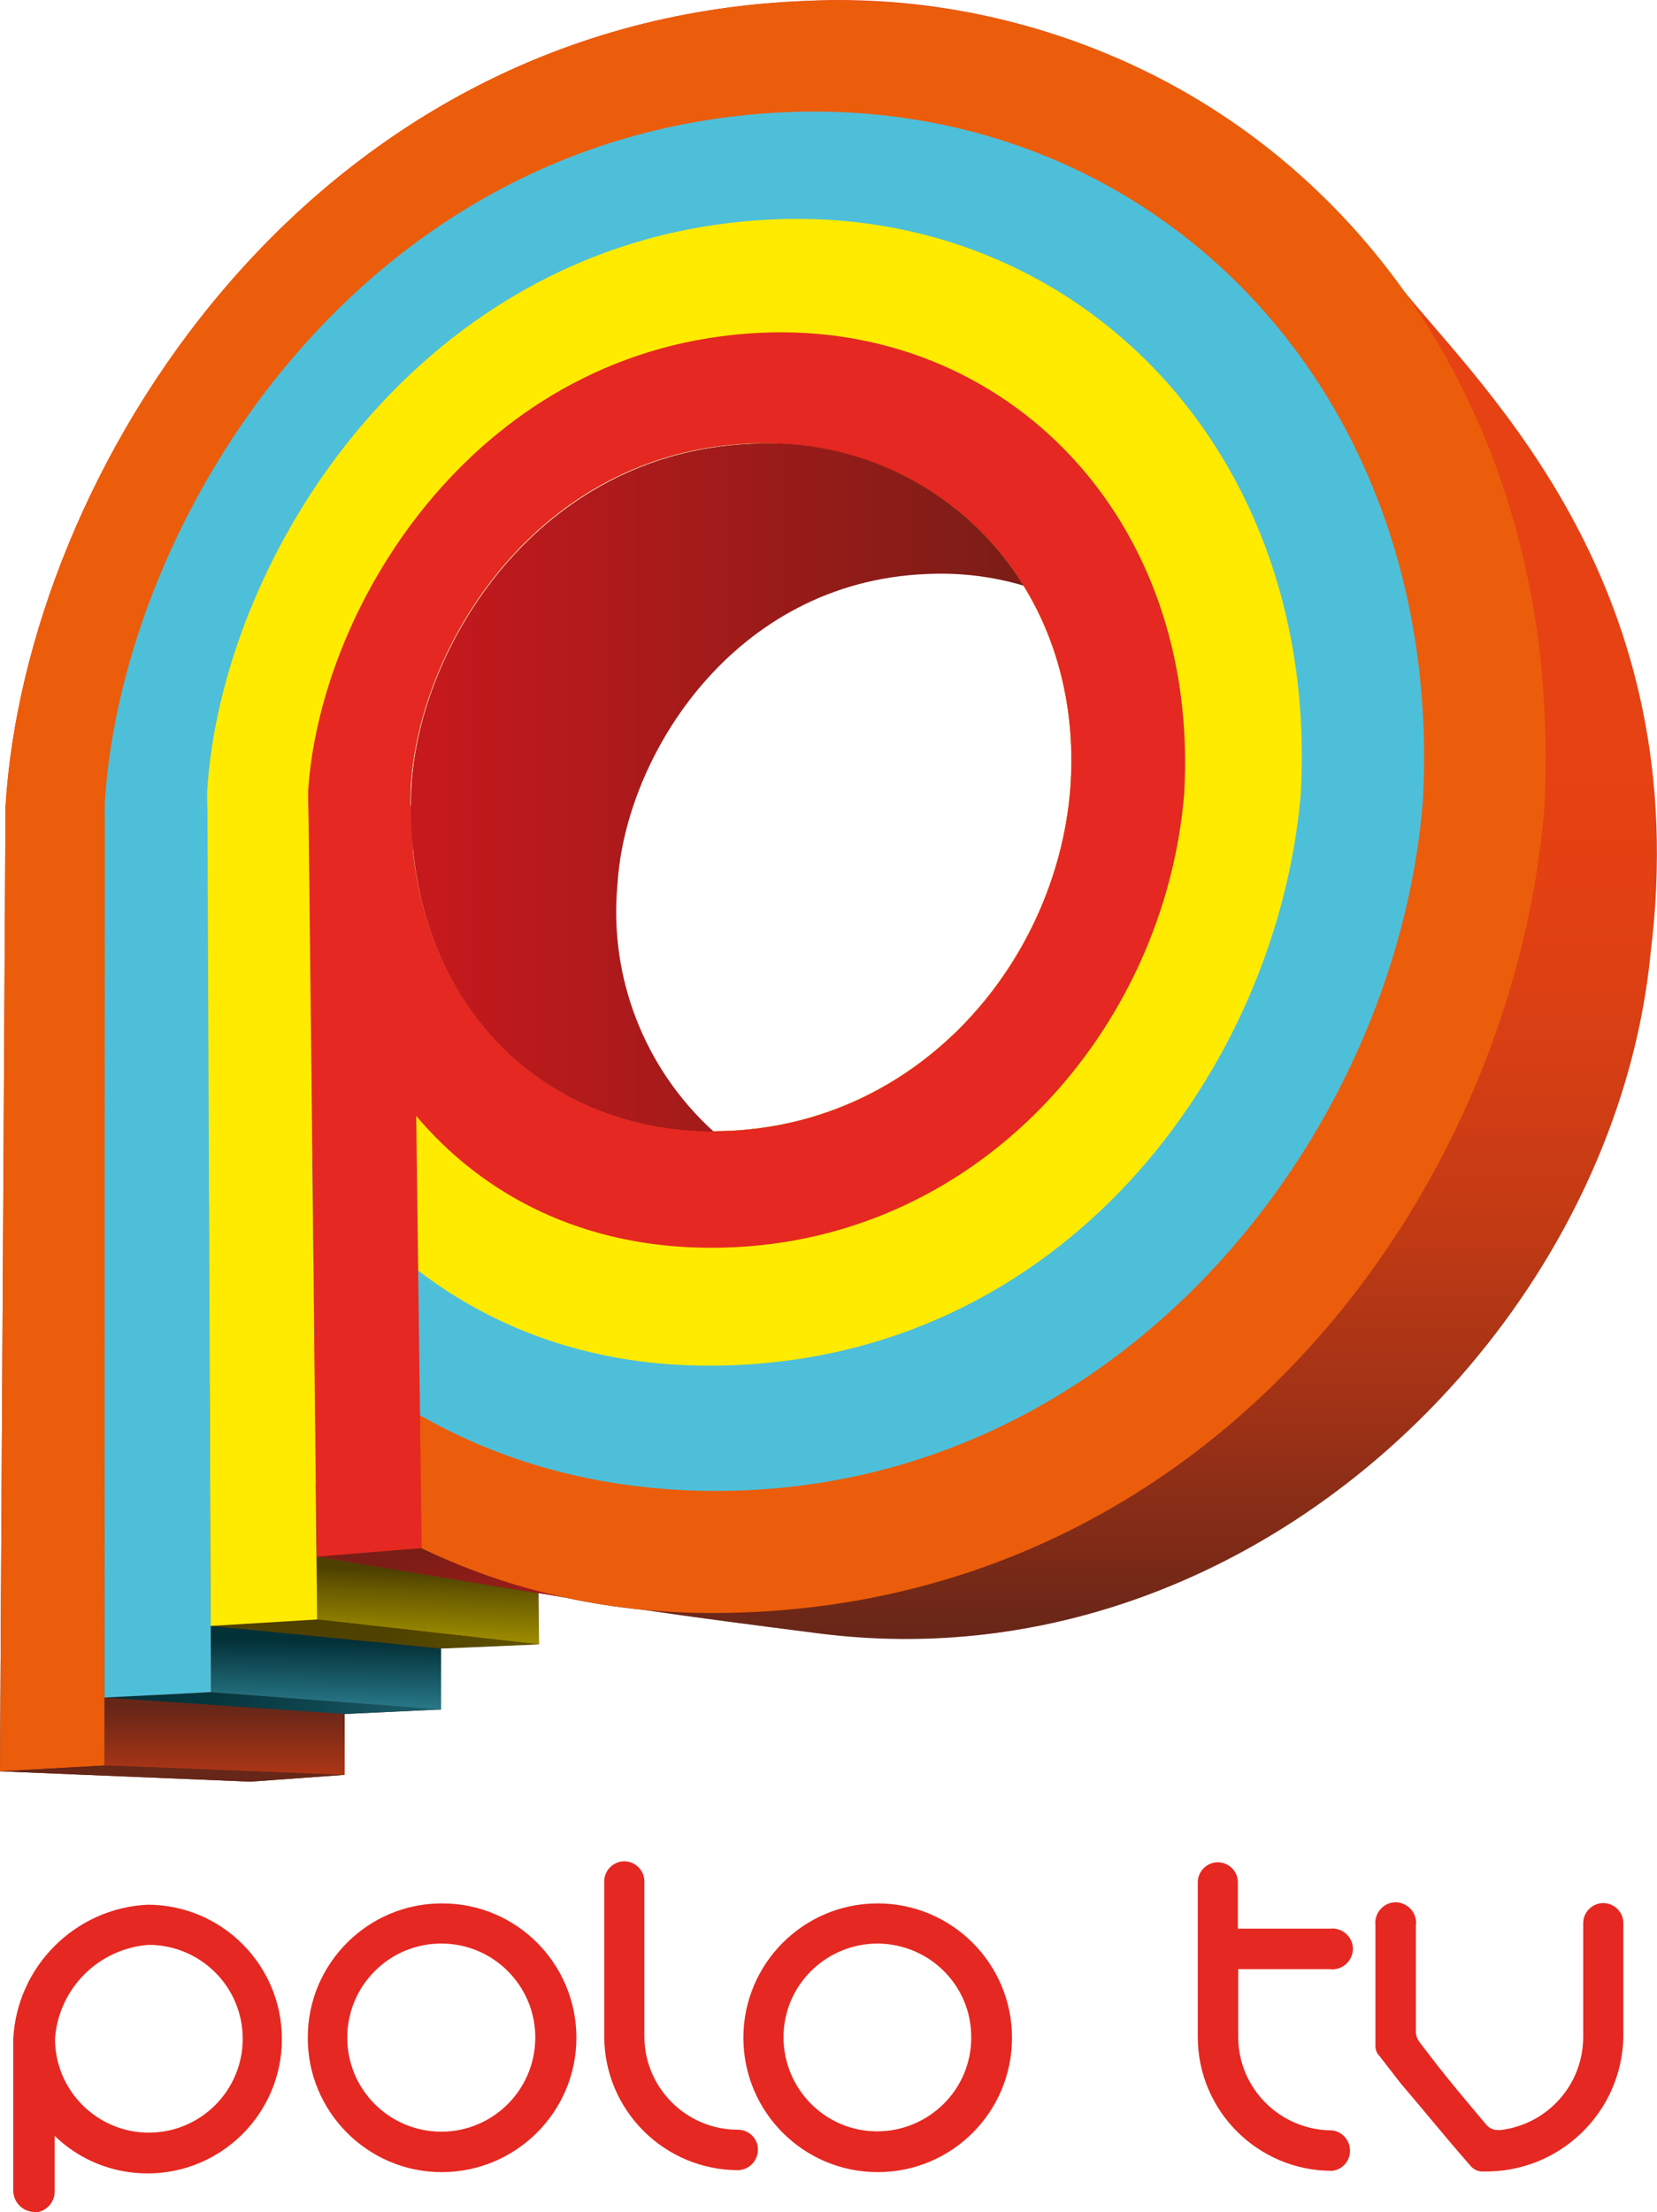
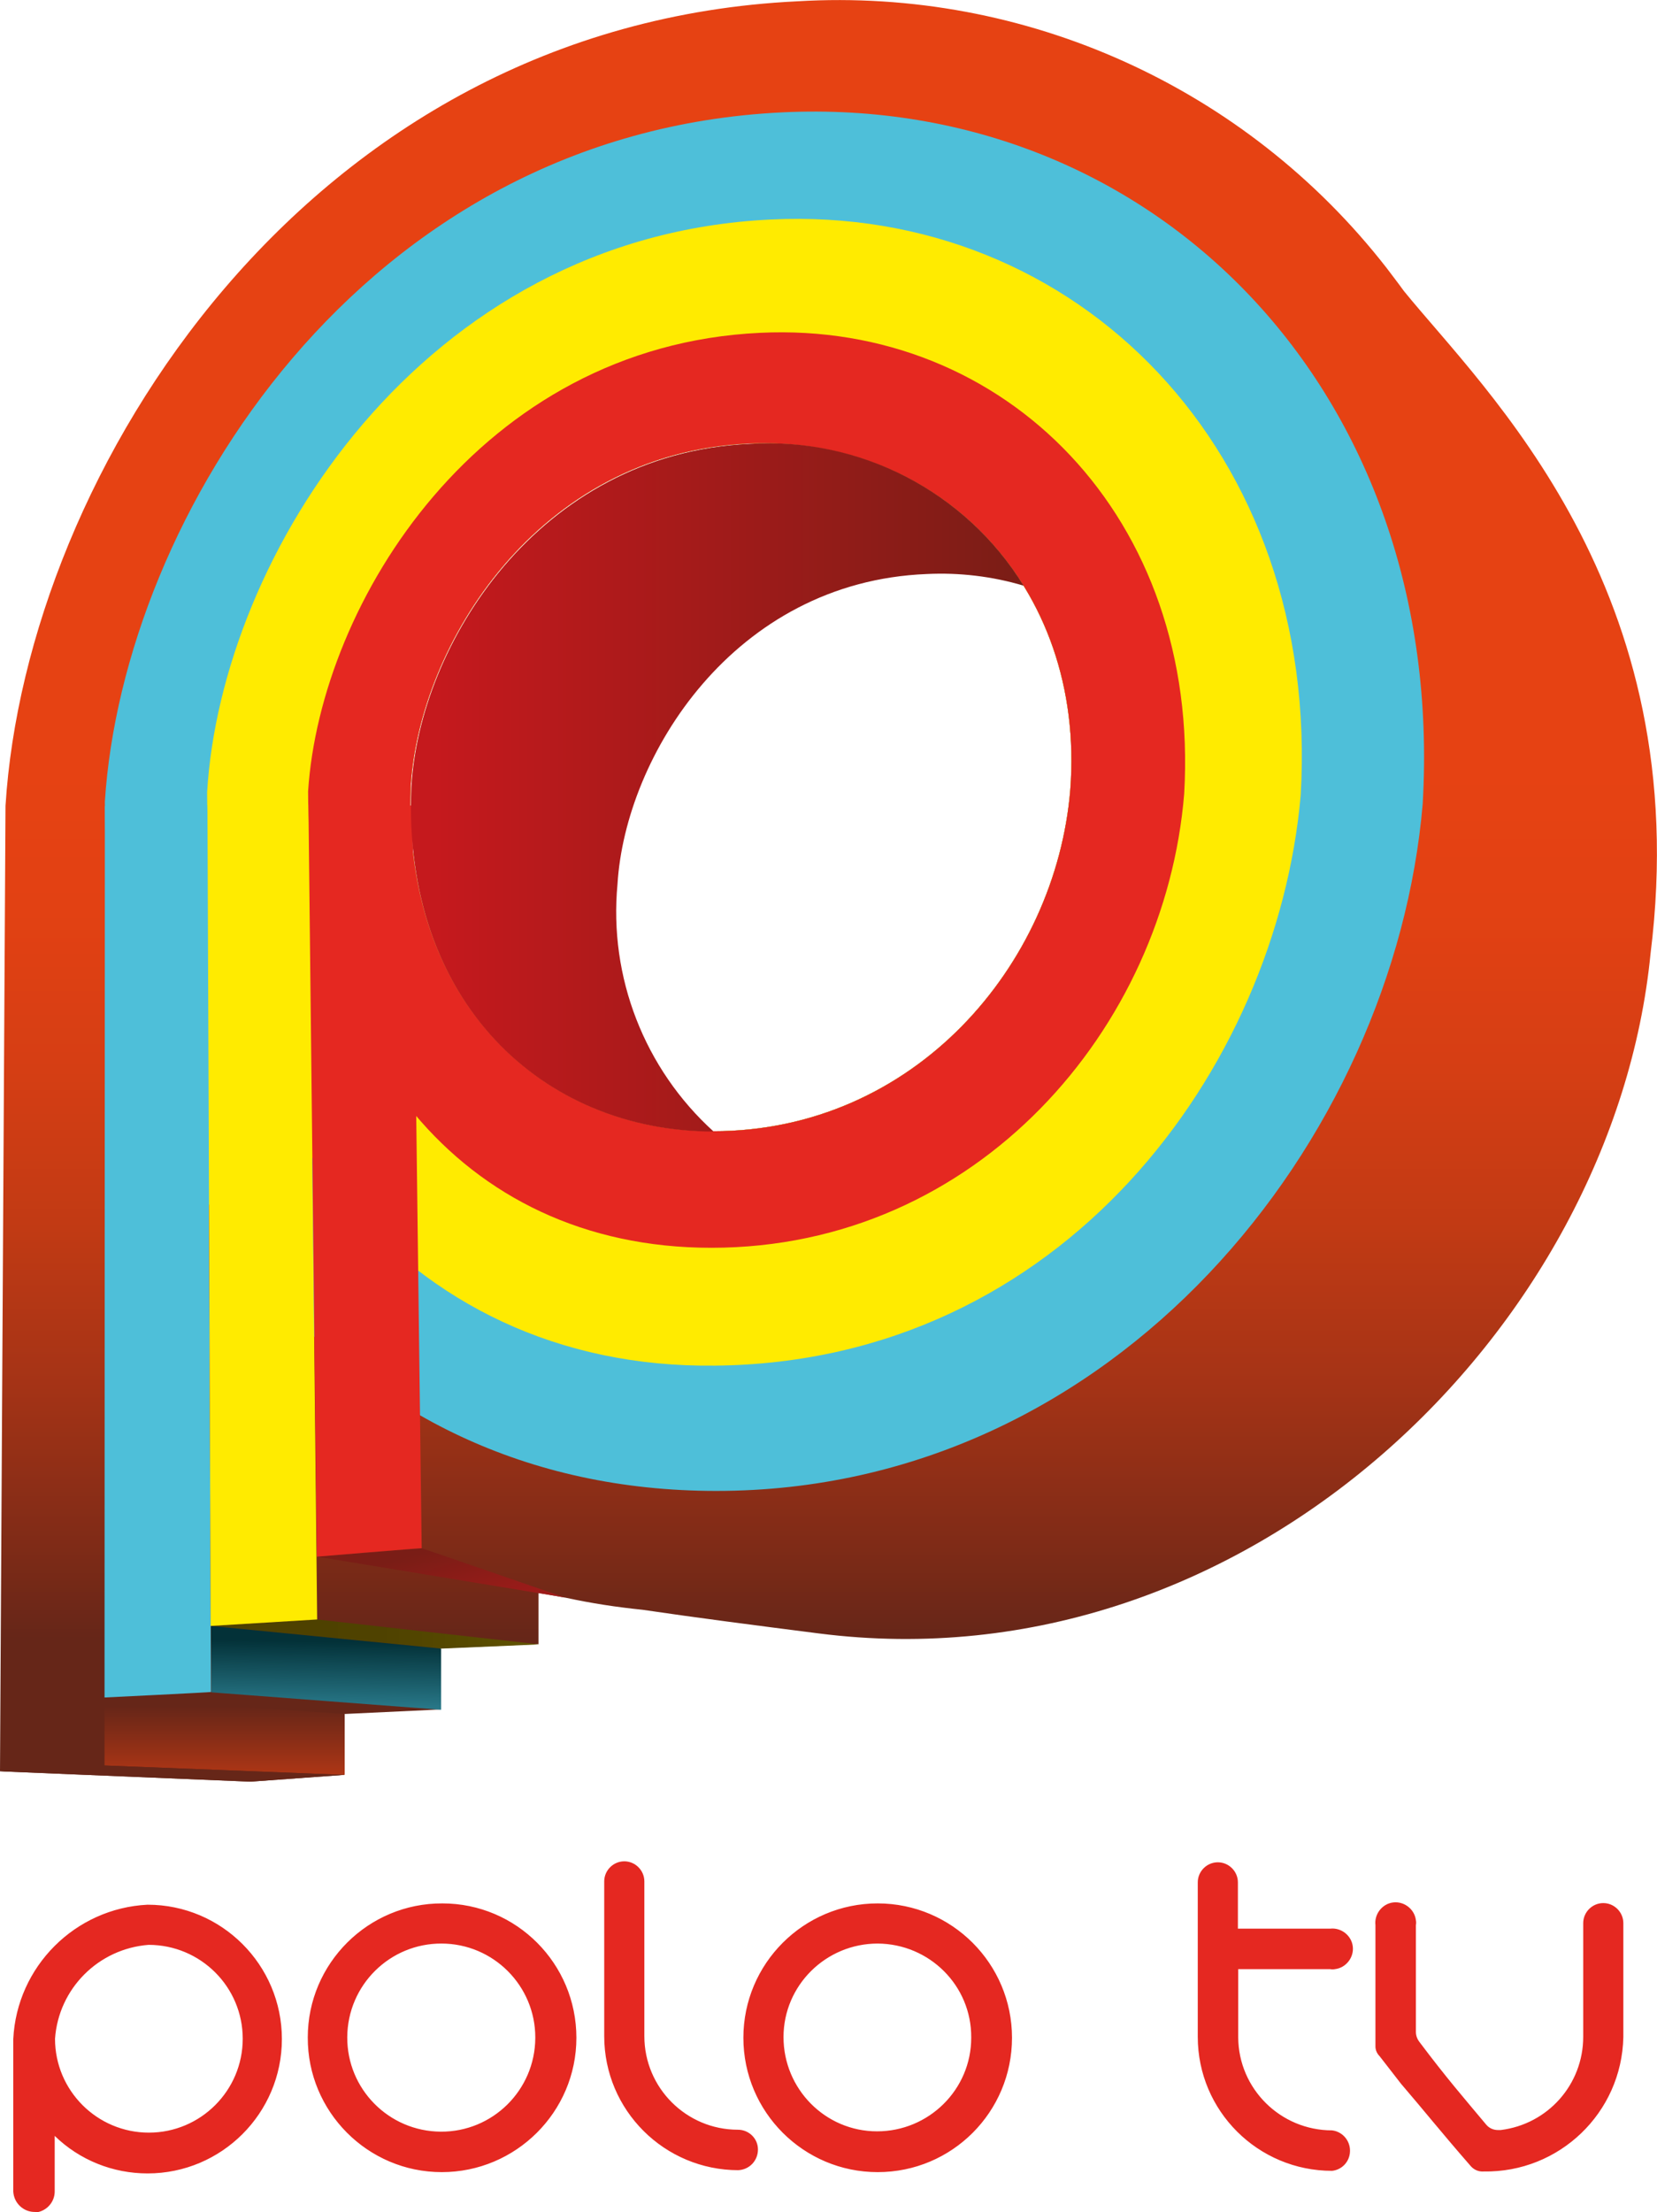
<svg xmlns="http://www.w3.org/2000/svg" version="1.1" id="Слой_1" x="0px" y="0px" viewBox="0 0 512 683.3" style="enable-background:new 0 0 512 683.3;" xml:space="preserve">
  <style type="text/css">
	.st0{fill:url(#SVGID_1_);}
	.st1{fill:url(#SVGID_2_);}
	.st2{fill:url(#SVGID_3_);}
	.st3{fill:url(#SVGID_4_);}
	.st4{fill:#EB5D0B;}
	.st5{fill:#4EBFD9;}
	.st6{fill:#FFEB00;}
	.st7{fill:#E52821;}
	.st8{fill:url(#SVGID_5_);}
	.st9{fill:#662618;}
	.st10{fill:url(#SVGID_6_);}
	.st11{fill:url(#SVGID_7_);}
	.st12{fill:url(#SVGID_8_);}
</style>
  <g>
    <linearGradient id="SVGID_1_" gradientUnits="userSpaceOnUse" x1="383.449" y1="-94.536" x2="383.449" y2="502.873" gradientTransform="matrix(0.683 0 0 -0.683 -5.867 441.432)">
      <stop offset="0" style="stop-color:#662618" />
      <stop offset="7.000000e-02" style="stop-color:#7F2B17" />
      <stop offset="0.19" style="stop-color:#A43316" />
      <stop offset="0.31" style="stop-color:#C13A14" />
      <stop offset="0.43" style="stop-color:#D53E14" />
      <stop offset="0.55" style="stop-color:#E24113" />
      <stop offset="0.66" style="stop-color:#E64213" />
    </linearGradient>
    <path class="st0" d="M433.8,89.9c-1.8-2.5-3.6-4.8-5.4-7.2c-43.4-55.7-111.5-86.5-182-82.3C94.5,7.7,8.1,146.4,1.7,248.9L0,547.1   l77.4,3.2l28.9-2.1v-18.8l29.7-1.4v-18.9l30.4-1.3V492l8.5,1.5c7.8,1.7,15.7,2.9,23.6,3.7c17,2.5,34.8,4.8,54.4,7.3   c132.7,17,245.7-94.1,257.1-209.9C524.1,181.7,459,120.9,433.8,89.9z M330.7,244c-4.5,54.2-48.2,105.4-110.4,105.4   c-52.7,0-95.9-40.2-93.4-106.3c2.5-43.8,39.1-103.1,104.3-106.1C289.1,134.3,335.6,180.4,330.7,244z" />
    <linearGradient id="SVGID_2_" gradientUnits="userSpaceOnUse" x1="202.999" y1="-59.52" x2="202.999" y2="-181.96" gradientTransform="matrix(0.683 2.731707e-02 0 -0.683 -6.373 439.202)">
      <stop offset="0" style="stop-color:#4D4000" />
      <stop offset="8.000000e-02" style="stop-color:#6A5C00" />
      <stop offset="0.23" style="stop-color:#978700" />
      <stop offset="0.37" style="stop-color:#BDAB00" />
      <stop offset="0.52" style="stop-color:#DAC700" />
      <stop offset="0.66" style="stop-color:#EEDB00" />
      <stop offset="0.8" style="stop-color:#FBE700" />
      <stop offset="0.94" style="stop-color:#FFEB00" />
    </linearGradient>
-     <path class="st1" d="M166.6,507.9l-0.3-15.8l-68.5-11.3l0.2,19.4L166.6,507.9z" />
    <linearGradient id="SVGID_3_" gradientUnits="userSpaceOnUse" x1="101.696" y1="-92.609" x2="396.92" y2="-92.609" gradientTransform="matrix(0.683 0 0 -0.683 -5.867 441.432)">
      <stop offset="0" style="stop-color:#4D4000" />
      <stop offset="0.27" style="stop-color:#4F4200" />
      <stop offset="0.41" style="stop-color:#574A00" />
      <stop offset="0.53" style="stop-color:#655700" />
      <stop offset="0.62" style="stop-color:#786900" />
      <stop offset="0.71" style="stop-color:#918100" />
      <stop offset="0.79" style="stop-color:#B09F00" />
      <stop offset="0.87" style="stop-color:#D3C100" />
      <stop offset="0.94" style="stop-color:#FCE800" />
      <stop offset="0.94" style="stop-color:#FFEB00" />
    </linearGradient>
    <path class="st2" d="M65.1,502.2l71.1,7l30.4-1.3L98,500.2C98,500.2,65.1,502.2,65.1,502.2z" />
    <linearGradient id="SVGID_4_" gradientUnits="userSpaceOnUse" x1="204.457" y1="-54.272" x2="224.47" y2="-123.51" gradientTransform="matrix(0.683 0 0 -0.683 -5.867 441.432)">
      <stop offset="0" style="stop-color:#7A1D16" />
      <stop offset="0.96" style="stop-color:#C5191D" />
    </linearGradient>
    <path class="st3" d="M174.5,493.4L98,480.8l32.3-2.6C130.2,478.1,174.5,493.4,174.5,493.4z" />
-     <path class="st4" d="M246.4,0.4C94.2,7.7,7.7,146.9,1.7,249.5c0,136.3,88.5,250.1,220.7,248.7c151.5-1.4,244.5-129.4,254.7-247.5   C485.8,101.3,380.1-6,246.4,0.4z M330.7,244c-4.5,54.2-48.2,105.4-110.4,105.4c-52.7,0-95.9-40.2-93.4-106.3   c2.5-43.8,39.1-103.1,104.3-106.1C289.1,134.3,335.6,180.4,330.7,244z" />
    <path class="st5" d="M241.8,34.7C111.7,40.9,38,159.9,32.4,247.6c0,116.6,71.6,212.9,188.9,212.9c123.7,0,209.5-108.4,218.3-212.2   C447,120.9,356.5,29.2,241.8,34.7z M330.7,244c-4.5,54.2-48.2,105.4-110.4,105.4c-52.7,0-95.9-40.2-93.4-106.3   c2.5-43.8,39.1-103.1,104.3-106.1C289.1,134.3,335.6,180.4,330.7,244z" />
    <path class="st6" d="M238.2,67.8C130.2,72.9,68.3,171.9,64,244.7c0,96.9,59.4,178.3,157,177.1c107.6-1.1,173.5-92,180.9-176.1   C408.1,139.5,333,63.2,238.2,67.8z M330.7,244c-4.5,54.2-48.2,105.4-110.4,105.4c-52.7,0-95.9-40.2-93.4-106.3   c2.5-43.8,39.1-103.1,104.3-106.1C289.1,134.3,335.6,180.4,330.7,244z" />
    <path class="st7" d="M234.8,102.8C148.3,106.9,99,186,95.2,244.4c0,77.6,46,141,124.6,141c82.2,0,140.2-67.9,146.1-140.2   C370.9,160.1,310.8,99.1,234.8,102.8z M330.7,244c-4.5,54.2-48.2,105.4-110.4,105.4c-52.7,0-95.9-40.2-93.4-106.3   c2.5-43.8,39.1-103.1,104.3-106.1C289.1,134.3,335.6,180.4,330.7,244z M425,632.1v-37.5c-0.4-3.4,2.1-6.6,5.5-7   c3.4-0.4,6.6,2.1,7,5.5c0.1,0.5,0.1,1,0,1.5v33c0,1.1,0.4,2.2,1.1,3.1c8.5,11.3,13.5,17,20.6,25.5c0.9,1.1,2.2,1.7,3.7,1.7h0.8   c14.6-1.8,25.5-14.1,25.5-28.8v-35.1c0-3.4,2.8-6.2,6.2-6.2c3.4,0,6.2,2.8,6.2,6.2c0,0,0,0,0,0v35.2c-0.5,23.4-19.8,41.9-43.2,41.5   c-1.5,0.1-2.9-0.5-3.9-1.6c-9.5-10.9-14.3-17-21.6-25.5l-6.6-8.5C425.4,634.2,425,633.1,425,632.1L425,632.1z M45.9,600.7   c-15.5,1.2-27.8,13.5-28.9,29c0,16,13,29,29,29s29-13,29-29C75,613.7,62,600.7,45.9,600.7C46,600.7,46,600.7,45.9,600.7z    M10.9,683.2c-3.6,0.1-6.6-2.7-6.8-6.3c0-0.1,0-0.3,0-0.4v-46.7c1.1-22.4,19.1-40.4,41.5-41.5c22.9,0,41.5,18.6,41.5,41.5   c0,22.9-18.6,41.5-41.5,41.5c0,0,0,0,0,0c-10.7,0-21-4.1-28.7-11.6v17c0.1,3.6-2.8,6.6-6.4,6.7c0,0-0.1,0-0.1,0L10.9,683.2z    M136.5,600.3c-16-0.1-29.1,12.8-29.2,28.9c-0.1,16,12.8,29.1,28.9,29.2c16,0.1,29.1-12.8,29.2-28.9c0-0.1,0-0.1,0-0.2   c0-16-13-29-29-29H136.5z M136.5,670.9c-22.9,0-41.5-18.7-41.4-41.6c0-22.9,18.7-41.5,41.6-41.4c22.9,0,41.4,18.6,41.4,41.5   C178.1,652.3,159.4,670.9,136.5,670.9z M228.2,670.3c-22.9,0-41.5-18.5-41.5-41.4v-47.8c0-3.4,2.8-6.2,6.2-6.2   c3.4,0,6.2,2.8,6.2,6.2c0,0,0,0,0,0v47.8c0,16,13,28.9,28.9,28.9c3.4,0,6.2,2.7,6.2,6.1c0,3.5-2.7,6.3-6.2,6.4c0,0,0,0,0,0   L228.2,670.3z M271.2,600.3c-16,0-29.1,12.9-29.1,28.9c0,16,12.9,29.1,28.9,29.1c16,0,29.1-12.9,29.1-28.9c0,0,0-0.1,0-0.1   C300.2,613.3,287.2,600.4,271.2,600.3z M271.2,670.9c-22.9,0-41.5-18.6-41.5-41.5c0-22.9,18.6-41.5,41.5-41.5s41.5,18.6,41.5,41.5   l0,0C312.7,652.3,294.2,670.9,271.2,670.9z M382.5,595.7H411c3.4-0.4,6.6,2.1,7,5.5c0.4,3.4-2.1,6.6-5.5,7c-0.5,0.1-1,0.1-1.5,0   h-28.4v21.1c0.1,15.9,13.1,28.7,29,28.7c3.4,0.4,5.9,3.5,5.5,7c-0.3,2.9-2.6,5.2-5.5,5.5c-22.9,0-41.5-18.5-41.5-41.4v-47.7   c0-3.4,2.8-6.2,6.2-6.2c3.4,0,6.2,2.8,6.2,6.2c0,0,0,0,0,0L382.5,595.7L382.5,595.7z" />
-     <path class="st4" d="M0,547.1L1.7,249h30.7l-0.1,296.3C32.3,545.3,0,547.1,0,547.1z" />
    <linearGradient id="SVGID_5_" gradientUnits="userSpaceOnUse" x1="110.273" y1="-125.364" x2="110.273" y2="-187.392" gradientTransform="matrix(0.683 0 0 -0.683 -5.867 441.432)">
      <stop offset="0" style="stop-color:#662618" />
      <stop offset="0.89" style="stop-color:#E64213" />
    </linearGradient>
    <path class="st8" d="M106.5,548.2v-18.8l-74.2-5.1v21L106.5,548.2z" />
    <path class="st9" d="M0,547.1l77.4,3.2l28.9-2.1l-73.9-2.9C32.3,545.3,0,547.1,0,547.1z" />
    <linearGradient id="SVGID_6_" gradientUnits="userSpaceOnUse" x1="156.017" y1="-92.62" x2="156.017" y2="-156.513" gradientTransform="matrix(0.683 1.365854e-02 0 -0.683 -5.867 440.334)">
      <stop offset="3.000000e-02" style="stop-color:#033138" />
      <stop offset="0.95" style="stop-color:#4EBFD9" />
    </linearGradient>
    <path class="st10" d="M136.3,528.1v-18.9l-71.1-7l0.1,20.5C65.2,522.7,136.3,528.1,136.3,528.1z" />
    <linearGradient id="SVGID_7_" gradientUnits="userSpaceOnUse" x1="62.167" y1="-123.934" x2="356.894" y2="-123.934" gradientTransform="matrix(0.683 0 0 -0.683 -5.867 441.432)">
      <stop offset="3.000000e-02" style="stop-color:#033138" />
      <stop offset="0.15" style="stop-color:#06363E" />
      <stop offset="0.3" style="stop-color:#0E454F" />
      <stop offset="0.47" style="stop-color:#1B5E6B" />
      <stop offset="0.66" style="stop-color:#2D8092" />
      <stop offset="0.87" style="stop-color:#44ACC3" />
      <stop offset="0.95" style="stop-color:#4EBFD9" />
    </linearGradient>
-     <path class="st11" d="M32.3,524.3l74.2,5.1l29.7-1.4l-71-5.3C65.3,522.7,32.3,524.3,32.3,524.3z" />
    <path class="st5" d="M32.3,524.3L32.4,249l31.6-0.3l1.2,273.9C65.2,522.7,32.3,524.3,32.3,524.3z" />
    <path class="st6" d="M65.1,502.2l-1-253.4h31.2L98,500.2L65.1,502.2z" />
    <path class="st7" d="M97.9,480.8l-2.6-232h32.1l2.9,229.4C130.2,478.1,97.9,480.8,97.9,480.8z" />
    <linearGradient id="SVGID_8_" gradientUnits="userSpaceOnUse" x1="195.049" y1="290.334" x2="471.752" y2="290.334" gradientTransform="matrix(0.683 0 0 -0.683 -5.867 441.432)">
      <stop offset="4.000000e-02" style="stop-color:#C5191D" />
      <stop offset="1" style="stop-color:#7A1D16" />
    </linearGradient>
    <path class="st12" d="M190.8,273.1c2.4-39.6,35.9-93.4,95.5-95.8c10.1-0.5,20.3,0.7,30,3.6c-18-29.2-50.7-46-84.9-43.8   c-65.2,3.1-101.9,62.3-104.3,106.1c-2.8,66,40.4,106.3,93.4,106.3C199.1,330.1,188.1,301.8,190.8,273.1z" />
  </g>
</svg>